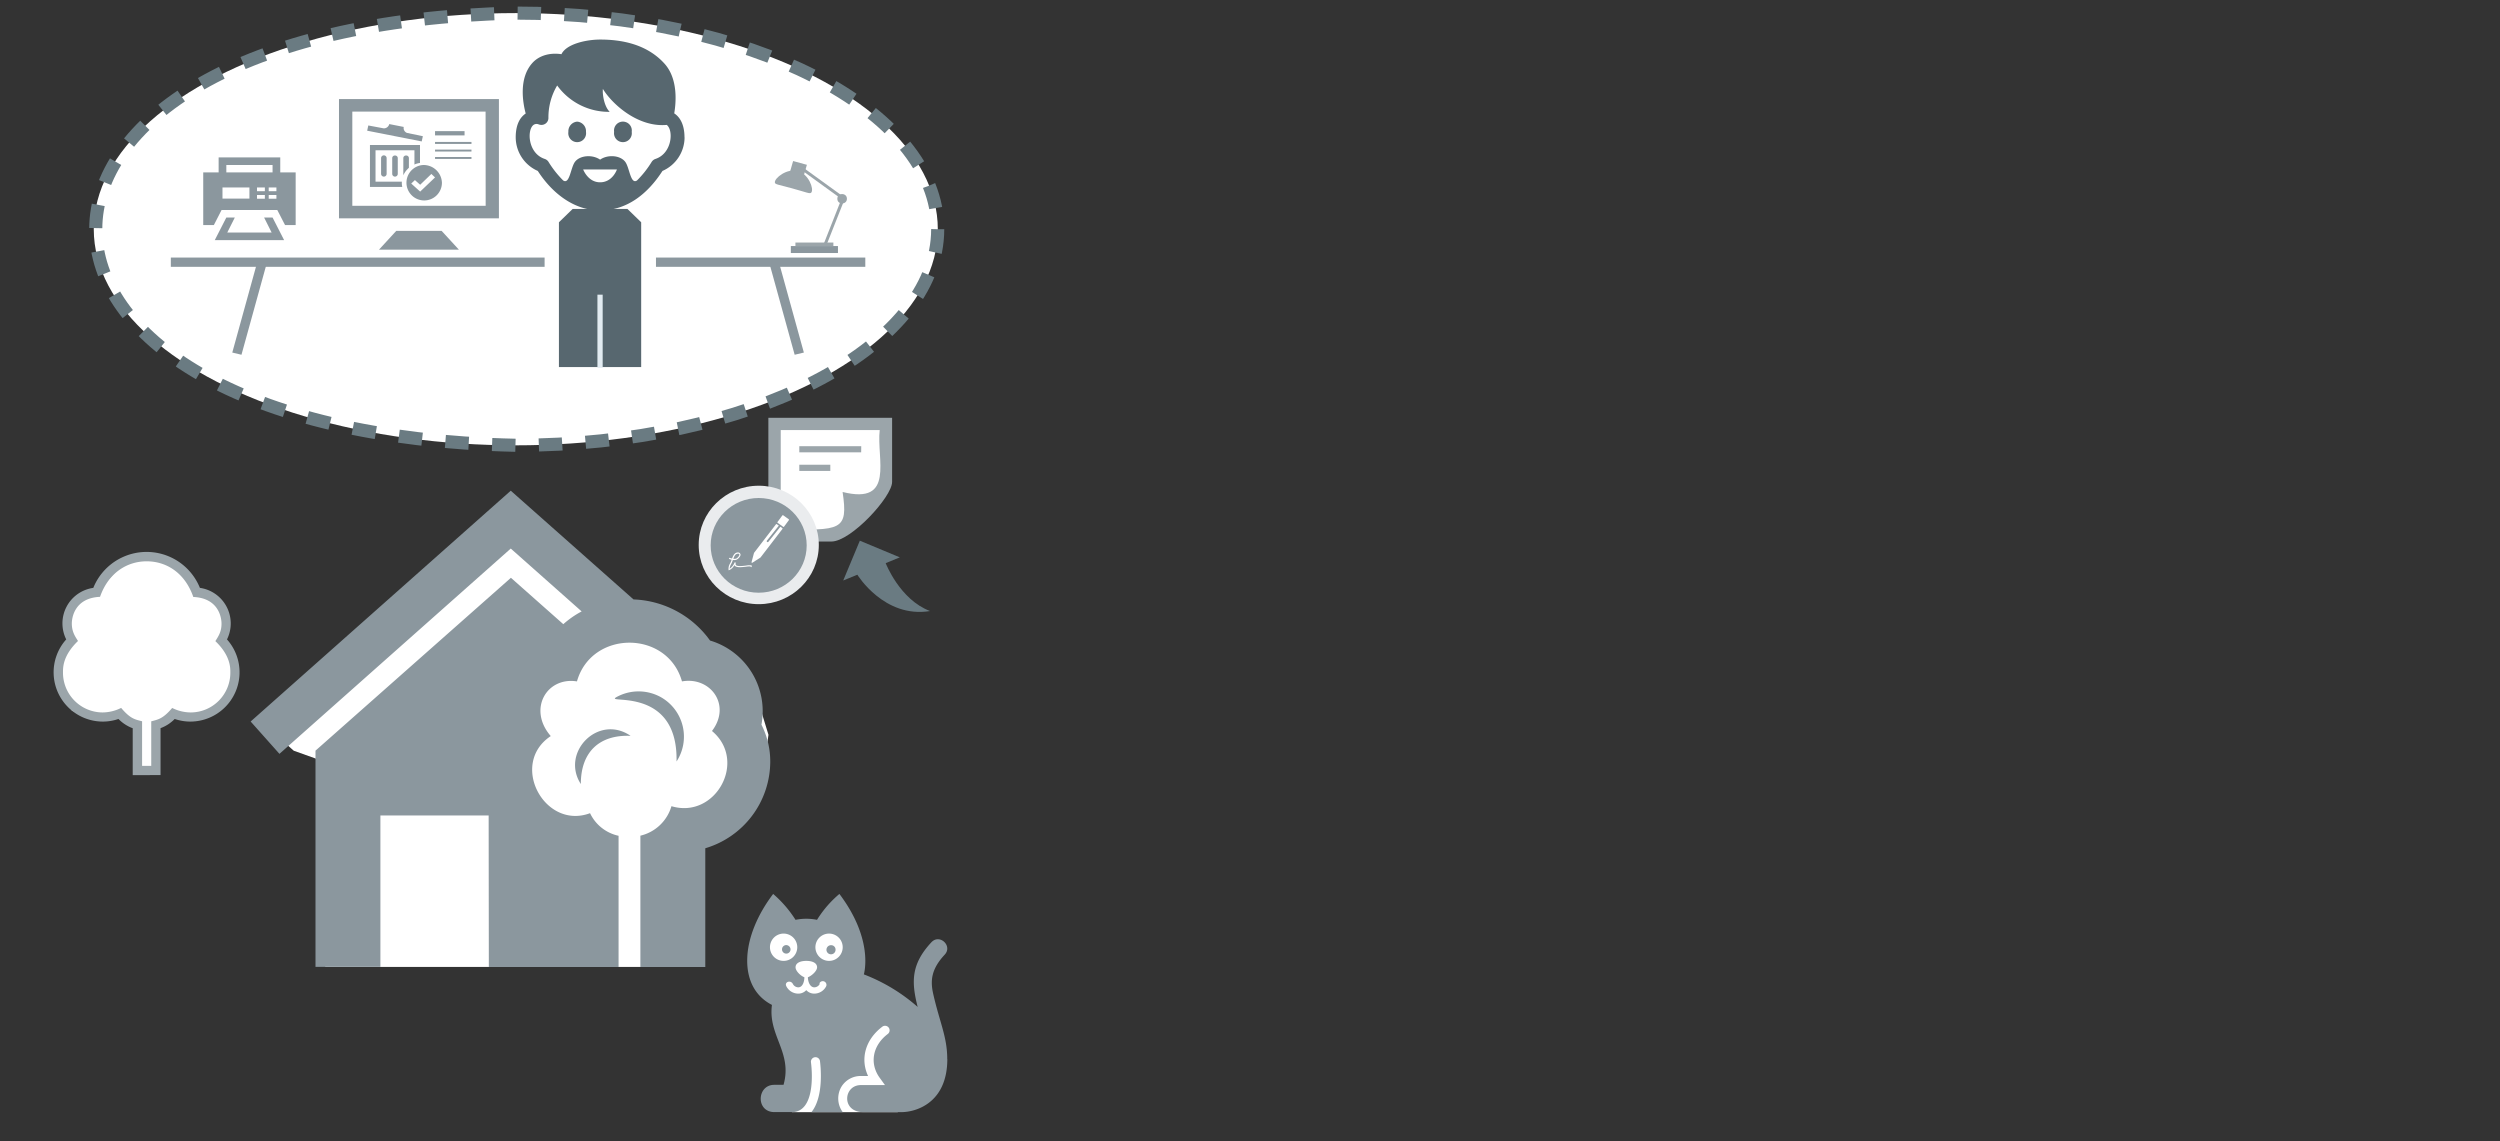
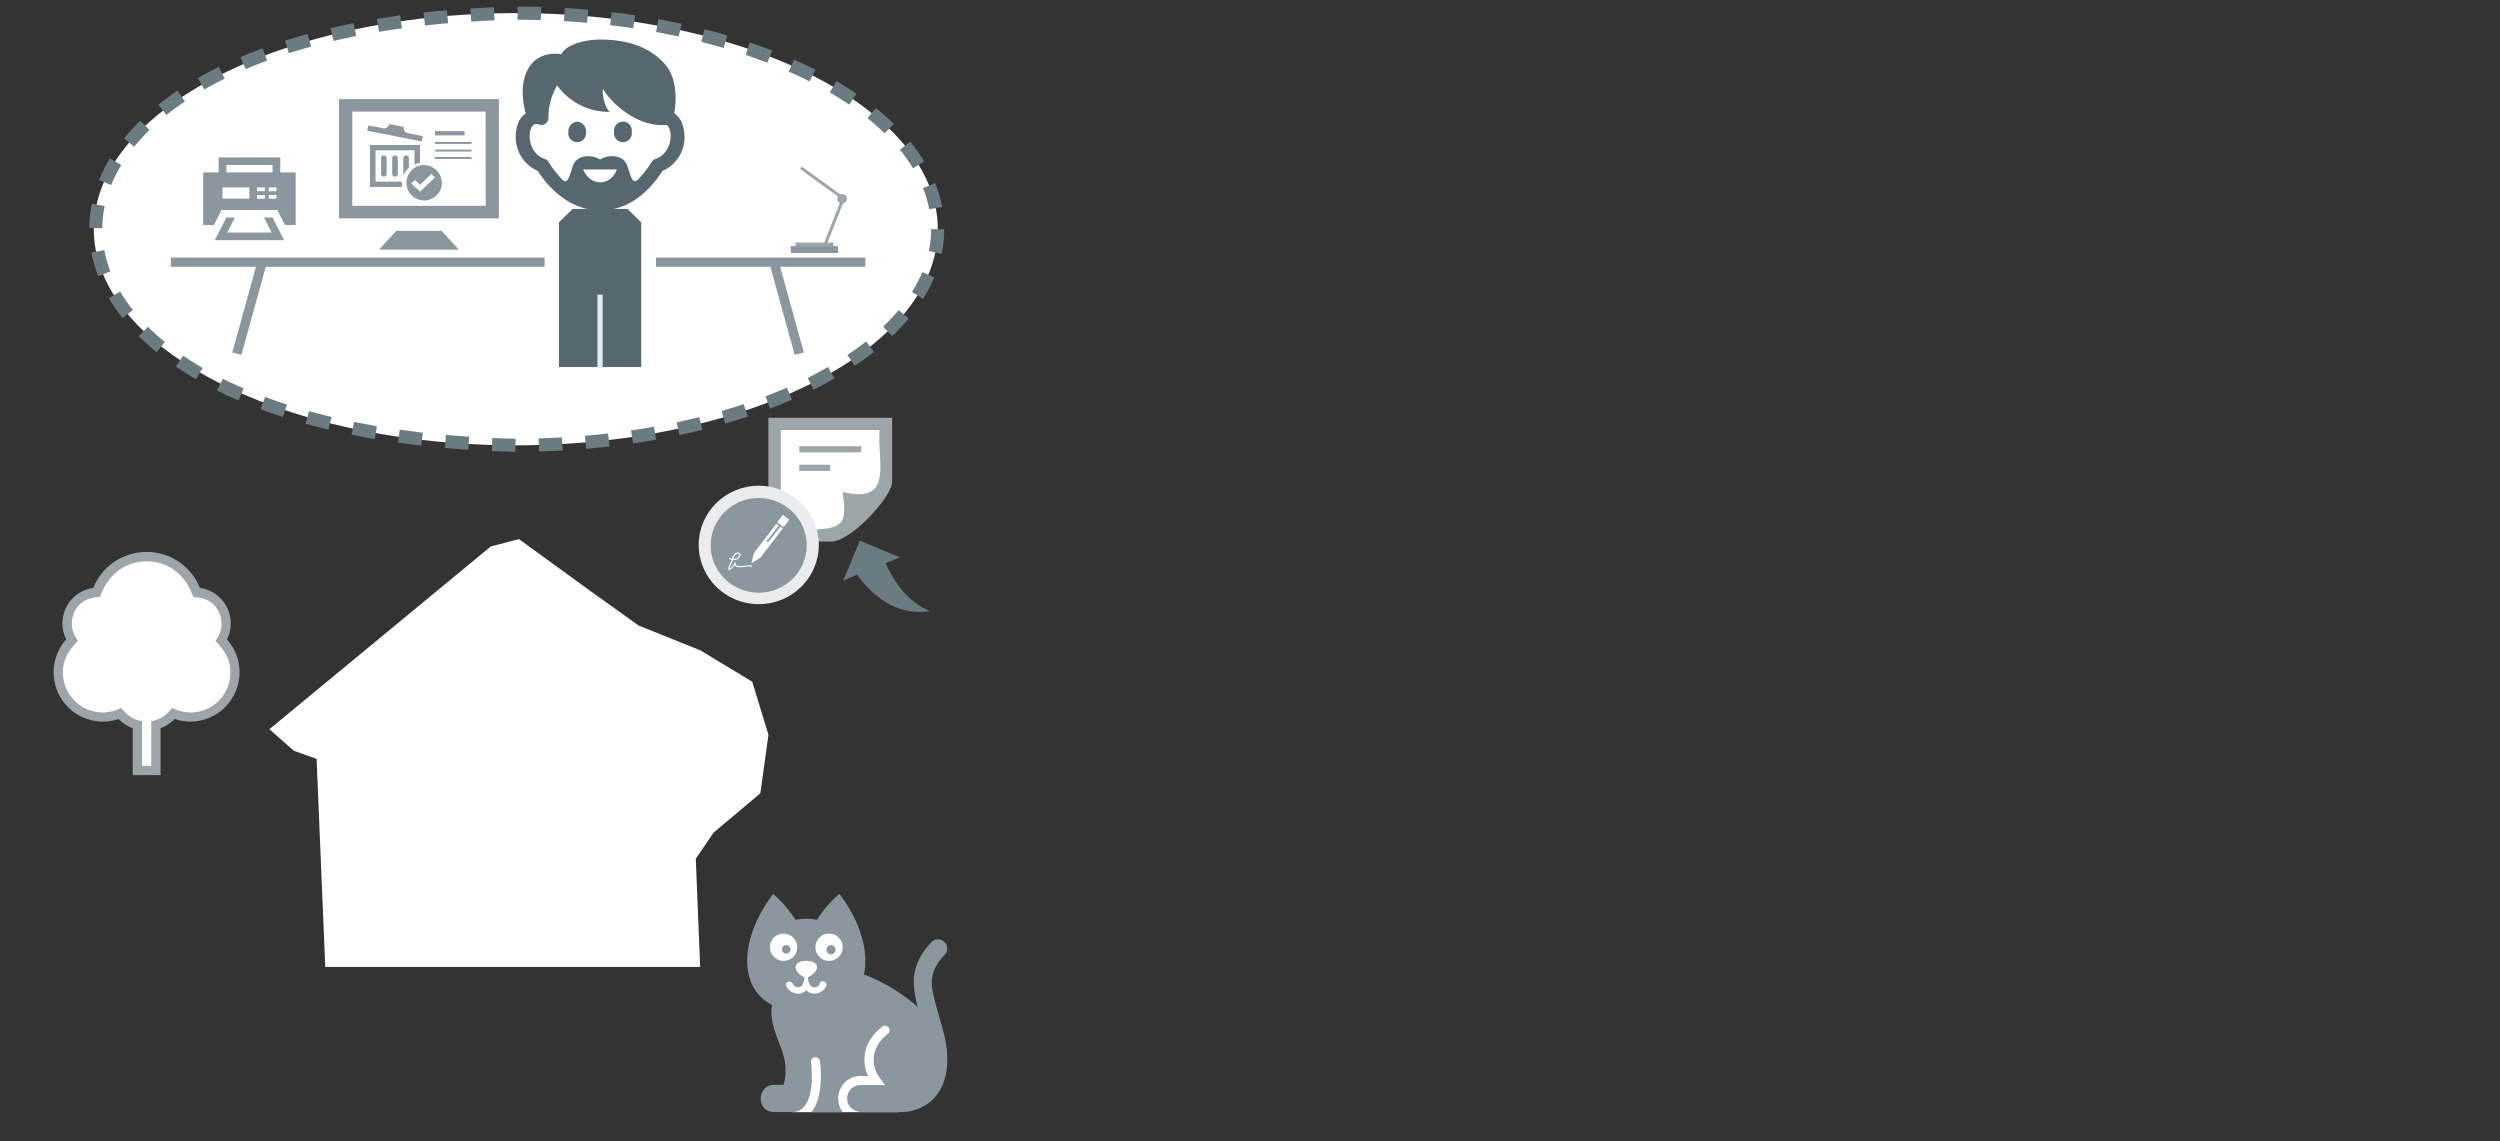
<svg xmlns="http://www.w3.org/2000/svg" viewBox="0 0 954.46 435.64">
  <rect x="0" y="0" width="954.46" height="435.64" fill="#333333" stroke="none" />
  <defs>
    <style>
      .cls-1, .cls-11, .cls-3 {
        fill: none;
      }

      .cls-2, .cls-6 {
        fill: #fff;
      }

      .cls-3 {
        stroke: #6a7b82;
        stroke-width: 5px;
        stroke-dasharray: 8.93 8.93;
      }

      .cls-11, .cls-3 {
        stroke-miterlimit: 8;
      }

      .cls-4, .cls-7 {
        fill: #9ba5aa;
      }

      .cls-5 {
        fill: #6a7b82;
      }

      .cls-6, .cls-7, .cls-9 {
        fill-rule: evenodd;
      }

      .cls-8, .cls-9 {
        fill: #8b979e;
      }

      .cls-10 {
        fill: #57676f;
      }

      .cls-11 {
        stroke: #e2ebf1;
        stroke-width: 2px;
      }

      .cls-12 {
        fill: #eaecee;
      }
    </style>
  </defs>
  <g id="background-canvas">
    <rect class="cls-1" width="954.46" height="435.64" />
  </g>
  <g id="Slide_2" data-name="Slide 2">
    <g id="Ebene_1-2" data-name="Ebene 1">
      <g id="Blase">
        <ellipse class="cls-2" cx="196.92" cy="87.51" rx="161.12" ry="82.51" />
        <path class="cls-3" d="M358,87.51C358,133.08,285.9,170,196.92,170c-213.83-4.52-213.8-160.5,0-165C285.9,5,358,41.94,358,87.51Z" />
      </g>
      <polyline id="Akte_HG_weiss" data-name="Akte HG weiss" class="cls-2" points="296.01 162.28 335.87 162.28 338.82 164.23 338.82 185.49 322.82 202.03 316.97 203.98 296.01 203.98" />
      <path id="Akte" class="cls-4" d="M298.07,202v-37.8h37.79c-1.29,11,6,28.66-14.17,23.63C323.88,202.63,321.24,202.58,298.07,202Zm42.52-18V159.51H293.35v47.24h24.06C324.88,206.75,340.59,189.69,340.59,184ZM317,179.79H305.16v-2.36H317Zm11.81-9.45H305.16v2.36h23.62Z" />
      <path id="Pfeil" class="cls-5" d="M338.14,215l5.4-2.21-15.27-6.36-6.34,15.2,5.4-2.21s10.23,16.75,27.75,13.87C343.5,228.93,338.14,215,338.14,215Z" />
      <polygon class="cls-6" points="112.15 286.61 102.85 278.4 187.35 208.64 198.12 205.82 225.25 225.53 243.89 238.86 267.31 248.25 287.18 260.26 293.39 280.53 290.28 302.87 272.43 317.88 265.64 327.83 267.31 369.16 124.18 369.16 120.87 289.73 112.15 286.61" />
      <g id="Baum">
        <path id="Baum_HG_weiss" data-name="Baum HG weiss" class="cls-6" d="M51.83,293.67a.67.67,0,0,0,.54-.34c1.65-2.39.49-16.41.49-16.41l-7.44-4.55L38,273.82,27.49,271.4l-4.61-13.09,2.48-12.41L27.43,244l-1-8.47L32,227.46l5.58-2.23,9.1-9.72,9.34-2.9,13,3.93,5.59,8.07,10.13,6.61,1.86,8.07-1.86,4.13,5.58,12-3.51,10.33L80.57,272l-8.48,1.45-5.19-.73-1,.31L62,275.89l-2.48,4.75-.62,13" />
        <path id="Baum-2" data-name="Baum" class="cls-7" d="M50.67,295.94l0-17.91a14.7,14.7,0,0,1-5.44-3.54,18.39,18.39,0,0,1-6.12,1,18.81,18.81,0,0,1-13.83-31.37,13.7,13.7,0,0,1,10.34-19.68,21.95,21.95,0,0,1,40.7,0,13.72,13.72,0,0,1,10.34,19.68,18.82,18.82,0,0,1-13.83,31.37,18.44,18.44,0,0,1-6.13-1A14.54,14.54,0,0,1,61.29,278l0,17.91Zm3.58-3.55h3.49v-17c2.77-.72,4.49-1,8-5.1A16,16,0,0,0,72.86,272a15.17,15.17,0,0,0,15.08-15.23c0-1.75.11-6.43-5.72-12,1.22-1.94,2.35-3.61,2.35-6.68,0-2-.88-9.73-10.77-10.18C70.52,218.47,63.31,214.3,56,214.3s-14.54,4.22-17.81,13.56c-9.88.45-10.77,8.21-10.77,10.18,0,3.14,1.25,4.93,2.36,6.68-5.81,5.59-5.73,10.14-5.73,12A15.18,15.18,0,0,0,39.14,272a16.1,16.1,0,0,0,7.11-1.73c3.53,4.15,5.18,4.37,8,5.1v17Z" />
      </g>
      <g id="Katze">
        <rect id="Katze_HG_weiss" data-name="Katze HG weiss" class="cls-2" x="302.33" y="384.95" width="40.45" height="39.66" />
        <rect id="Katze_HG_weiss-2" data-name="Katze HG weiss" class="cls-2" x="293.62" y="354.93" width="30.34" height="25.23" />
        <path id="Katze-2" data-name="Katze" class="cls-8" d="M321.73,361.64a5.21,5.21,0,1,0-5.21,5.21,5.21,5.21,0,0,0,5.21-5.21Zm-8.81,14.09a2.38,2.38,0,0,1-2,1.22c-1.74,0-2.48-2.29-2.48-3.85,1.57-.6,3.51-2.46,3.51-3.79,0-1.7-1.84-2.46-4.11-2.46s-4.11.76-4.11,2.46c0,1.33,1.8,3.19,3.37,3.79,0,1.55-.61,3.85-2.35,3.85a2.38,2.38,0,0,1-2-1.21c-.77-1.7-3.33-.95-2.57.74a5.12,5.12,0,0,0,4.58,2.87,4.11,4.11,0,0,0,3.06-1.33,4.11,4.11,0,0,0,3.06,1.33h0a5.11,5.11,0,0,0,4.57-2.87,1.41,1.41,0,0,0-2.56-1.16h0Zm-8.54-14.09a5.21,5.21,0,1,0-5.21,5.21,5.21,5.21,0,0,0,5.21-5.21Zm57.29,42.67c0,17.17-12.47,20.26-17.38,20.28-2.73,0-8.33,0-14.79,0-8.43-.07-7.49-10.45-.72-10.32h9.09l-2-2.76c-4-5.49-2.74-12.39,3.12-16.79a1.74,1.74,0,0,0-2.09-2.78c-6.53,4.91-8.55,12.31-5.48,18.86h-2.57a8.61,8.61,0,0,0-7.59,4.07,8.81,8.81,0,0,0,.48,9.72H309.8c4.75-5.86,3.54-17.32,3.24-19.59a1.74,1.74,0,0,0-3.44.46c.77,5.86.95,18.76-6.92,19.12h-7c-7.24,0-6.75-10.5,0-10.41,1.94,0,.9,0,3.46,0,3.51-12.36-6-18.82-4.42-30.51-6.62-3.42-9.45-9.69-9.45-16.88,0-8.69,4.14-17.9,9.91-25.49a44.17,44.17,0,0,1,8.54,9.89,20.4,20.4,0,0,1,8.2,0,41.47,41.47,0,0,1,8.55-9.89c13.06,17.32,9.5,30,9.34,30.72a67.79,67.79,0,0,1,20.54,12.42c-2.48-9.63-2.48-16.4,5.25-24.69,3.15-3.36,8.19,1.4,5.07,4.74-5.2,5.58-5.51,10-4.38,15,2.47,10.89,5.35,16.37,5.35,24.81Zm-61.6-43.49a1.63,1.63,0,1,0,1.75,1.63,1.69,1.69,0,0,0-1.75-1.63ZM319,362.46a1.74,1.74,0,1,1-1.73-1.6,1.67,1.67,0,0,1,1.73,1.6Z" />
      </g>
-       <path id="Haus" class="cls-9" d="M244.48,369.19h24.79V323.85a34.6,34.6,0,0,0,24.8-33,31,31,0,0,0-3.36-14.18,28.14,28.14,0,0,0-19.48-32.08l-.15-.05a37.66,37.66,0,0,0-29.22-15.69L195,187.34,95.69,275.46l11,12.35L195,209.43l27.06,24a35.65,35.65,0,0,0-7,4.87l-20-17.71-74.61,66v82.55h24.78V311.33h41.33l.07,57.86h49.53v-50.1a15.72,15.72,0,0,1-10.89-8.63c-17.32,6.5-31-18.79-15-29.44-8.87-10.23-1.56-22.71,10-20.87,5.57-19.71,34.54-19.71,40.1,0,10.83-1.95,19,9,11.45,18.93,13.67,11.41,1.34,33.76-15.47,28.71a16.22,16.22,0,0,1-11.86,11.26v50.14Zm-3.73-88.26c-12.34-8.46-26.8,6.35-19,18.4,0-12.18,7-18.87,19-18.4m17.51,9.84a17.31,17.31,0,0,0-5.82-24.53,17.52,17.52,0,0,0-16.15-.58c-8.76,4.19,22.68-5.6,22,25.11" />
      <g id="Ebene_21" data-name="Ebene 21">
        <line class="cls-1" x1="170.37" y1="99.35" x2="373.83" y2="99.35" />
      </g>
      <g id="Schreibtisch">
        <rect id="Tischplatte" class="cls-8" x="65.22" y="98.33" width="265.14" height="3.54" />
        <g id="Tischbeine">
          <polygon id="Tischbein_links" data-name="Tischbein links" class="cls-8" points="101.79 100.69 92.19 135.44 88.68 134.6 98.28 99.84 101.79 100.69" />
          <polygon id="Tischbein_rechts" data-name="Tischbein rechts" class="cls-8" points="293.79 100.69 303.39 135.44 306.9 134.6 297.3 99.84 293.79 100.69" />
        </g>
      </g>
      <g id="Schreibtischlampe">
-         <path class="cls-4" d="M295.83,69.68c.1.76,1.22.76,6.51,2.21,5.82,1.59,6.88,2.26,7.41,1.61,1.07-1.32-1-7.08-5.14-8.21S295.62,68,295.83,69.68Z" />
-         <polygon class="cls-4" points="301.32 66.61 306.58 68.05 308.06 62.92 302.8 61.48 301.32 66.61" />
        <rect class="cls-8" x="301.93" y="93.94" width="17.99" height="2.66" transform="translate(621.85 190.54) rotate(180)" />
        <rect class="cls-4" x="303.68" y="92.61" width="14.49" height="1.33" transform="translate(621.85 186.54) rotate(180)" />
        <polygon class="cls-4" points="315.49 93.69 322.61 75.67 321.53 75.26 314.42 93.29 315.49 93.69" />
        <ellipse class="cls-4" cx="321.51" cy="75.88" rx="1.83" ry="1.79" />
        <polygon class="cls-4" points="321.97 75.08 306.14 63.62 305.45 64.52 321.28 75.99 321.97 75.08" />
      </g>
      <polygon id="Body_HG_grau" data-name="Body HG grau" class="cls-2" points="243.35 91.02 215 91.02 207.92 92.5 207.92 108.67 250.44 108.67 250.44 92.5 243.35 91.02" />
      <rect id="Drucker_HG_weiss" data-name="Drucker HG weiss" class="cls-2" x="79.49" y="68.22" width="31.55" height="17.55" />
      <rect id="Drucker_HG_weiss-2" data-name="Drucker HG weiss" class="cls-2" x="86.7" y="61.14" width="17.25" height="29.75" />
      <path id="Drucker" class="cls-8" d="M108.47,91.67H82l4.41-8.62h3.24l-2.89,5.74h16.95l-2.88-5.74h3.23ZM81.65,85.92H77.59V65.83h5.88V60.08H107v5.75h5.88V85.92h-4.06l-2.95-5.74H84.59Zm19.47-11.48h-3v1.44h3Zm0-2.87h-3V73h3Zm4.41,2.87h-2.94v1.44h2.94Zm0-2.87h-2.94V73h2.94ZM86.41,65.83h17.65V63H86.41Zm-1.47,10H95.23V71.57H84.94Z" />
      <g id="PC">
        <rect id="PC_HG_weiss" data-name="PC HG weiss" class="cls-2" x="134.04" y="39.34" width="51.35" height="40.07" />
        <path id="PC-2" data-name="PC" class="cls-8" d="M129.42,37.82V83.35h61.06V37.82Zm56,40.74H134.51V42.61h50.88ZM168.6,88.14l6.61,7.19H144.68l6.61-7.19Zm8.76-36.45H166.09V50.07h11.27ZM180,54.2H166.09v.74H180Zm0,2.92H166.09v.74H180Zm0,2.81H166.09v.75H180Z" />
      </g>
      <g id="Mülltonne">
        <path id="Mülltonne-2" data-name="Mülltonne" class="cls-8" d="M147.61,60.37v6a1.06,1.06,0,0,1-2.12,0v-6a1.06,1.06,0,0,1,2.12,0Zm7.44-1a1,1,0,0,0-1.07,1v6a1.07,1.07,0,0,0,2.13,0v-6A1,1,0,0,0,155.05,59.37Zm-4.25,0a1,1,0,0,0-1.06,1v6a1.06,1.06,0,0,0,2.12,0v-6A1,1,0,0,0,150.8,59.37Zm4.6-8.62a2,2,0,0,1-1.26-2.29l-5.53-1.09A2.09,2.09,0,0,1,146.48,49l-5.87-1.1-.43,2L161,54l.44-2Zm4.95,4.62v16H141.24v-16Zm-2.12,14v-12H143.37v12Z" />
      </g>
      <ellipse id="Kreis_weiss" data-name="Kreis weiss" class="cls-2" cx="161.55" cy="69.8" rx="8.15" ry="7.68" />
      <path id="Häkchen" class="cls-8" d="M161.55,63a6.77,6.77,0,1,0,7.17,6.76A7,7,0,0,0,161.55,63Zm-1.14,10.15L157,70.08l1.41-1.33,2,1.79,4.28-4.13,1.4,1.33Z" />
      <g id="Layer_2" data-name="Layer 2">
        <g id="PROTAGONISTEN">
          <polygon id="Body" class="cls-10" points="239.56 79.78 218.62 79.78 213.39 84.86 213.39 140.15 244.79 140.15 244.79 84.86 239.56 79.78" />
          <line id="Linie_weiss" data-name="Linie weiss" class="cls-11" x1="229.09" y1="140.42" x2="229.09" y2="112.5" />
          <g id="Portagonist">
            <polyline id="Kopf_weiss_HG" data-name="Kopf weiss HG" class="cls-2" points="225.26 75.54 214.15 70.01 204.5 61.09 198.29 49.82 205.36 39.77 211.78 27.1 232.75 27.1 249.66 35.81 256.94 45.87 258.01 53.77 254.16 60.45 249.45 64.31 240.54 73.41" />
            <path id="Kopf_Mann" data-name="Kopf Mann" class="cls-10" d="M241.18,50.35a3.4,3.4,0,1,1-6.72,0,3.4,3.4,0,1,1,6.72,0Zm-20.82-3.91A3.67,3.67,0,0,0,217,50.35a3.4,3.4,0,1,0,6.72,0A3.66,3.66,0,0,0,220.36,46.44Zm41,6a14.06,14.06,0,0,1-8.44,12.82c-5.54,8.59-13.39,15.08-23.8,15.08-10.05,0-18.39-6.68-23.8-15.08a14.06,14.06,0,0,1-8.43-12.82c0-5.36,2-7.89,3.81-9.1-1.06-4-2.78-13.42,2.58-19.33,2.52-2.78,6.62-4,11.07-3.32,1.93-4,9.7-5.59,14.77-5.59,8.06,0,17.75,1.67,24.56,9.18,5.27,5.83,4.42,15,3.73,19C259.19,44.43,261.33,47,261.33,52.47ZM235.54,64.69h-12.9s1.82,4.91,6.45,4.91C233.89,69.61,235.54,64.69,235.54,64.69Zm19-17c-11,1-20.89-8-24.37-13.75-.22,2.11.5,6.68,2.6,8.76a24.32,24.32,0,0,1-20.05-10.07,23.81,23.81,0,0,0-3.34,12.45,2.65,2.65,0,0,1-2.69,2.61,3,3,0,0,1-1.09-.22,2.05,2.05,0,0,0-1.79.14c-2.69,1.69-2.41,10.91,4.17,13.07a2.71,2.71,0,0,1,1.43,1.12,38,38,0,0,0,5.61,7.1c2.47,1.66,2.84-4.89,4.48-7.09,1.84-2.48,6.59-2.94,9.61-.86,3-2.09,7.77-1.63,9.61.86,1.64,2.2,2,8.75,4.48,7.09a37.58,37.58,0,0,0,5.6-7.1,2.73,2.73,0,0,1,1.44-1.12c6.36-2.11,7-10.94,4.3-13Z" />
          </g>
        </g>
      </g>
      <ellipse class="cls-12" cx="289.68" cy="208.05" rx="22.93" ry="22.61" />
      <ellipse class="cls-8" cx="289.65" cy="208.21" rx="18.33" ry="18.08" />
      <g>
        <path class="cls-2" d="M299.35,201.05a.25.25,0,0,1-.35.08l-2.13-1.53a.24.24,0,0,1,0-.35l1.8-2.44a.26.26,0,0,1,.35-.08l2.13,1.53a.26.26,0,0,1,0,.36Z" />
        <path class="cls-2" d="M298.68,202l-8.32,10.83a.22.22,0,0,1-.12.09s0,0,0,0l-3,1.92a.21.21,0,0,1-.24,0,.23.23,0,0,1-.07-.23l.92-3.45s0,0,0,0a.38.38,0,0,1,.06-.13l8.32-10.83a.25.25,0,0,1,.35-.08l.77.55-4.53,5.7a.38.38,0,0,0,.05.55.4.4,0,0,0,.54-.13l4.53-5.7.77.56A.25.25,0,0,1,298.68,202Z" />
        <path class="cls-2" d="M280,213.33a2.32,2.32,0,0,0,1.13-.1,3,3,0,0,0,1.11-1.2.43.43,0,0,0,.05-.31c-.1-.24-.29-.48-1-.25s-1,1.06-1.33,1.86m-1.76,4.42-.05-.23a3.86,3.86,0,0,1,.6-2.44,6.53,6.53,0,0,0,.29-.6c.08-.18.16-.41.25-.67l0-.12a4.6,4.6,0,0,1-1-.33l.19-.42a5.7,5.7,0,0,0,1,.31c.33-.92.81-1.93,1.64-2.22,1-.35,1.42.17,1.56.51a.81.81,0,0,1-.06.67,3.48,3.48,0,0,1-1.37,1.46,3.06,3.06,0,0,1-1.46.11l-.06.18c-.1.27-.18.51-.26.7s-.19.41-.3.63a4,4,0,0,0-.6,1.86,5.44,5.44,0,0,0,1.88-2.36l.07-.13.43.19c-.15.39-.15.67,0,.86.49.62,2.46.39,3.9.22a6.26,6.26,0,0,1,2-.08l.13,0,0,.13a.78.78,0,0,1-.1.58l-.4-.26a.25.25,0,0,0,0-.07,11.4,11.4,0,0,0-1.65.12c-1.73.21-3.67.44-4.33-.39a.79.79,0,0,1-.14-.23,3.83,3.83,0,0,1-2,1.93Z" />
      </g>
    </g>
  </g>
</svg>